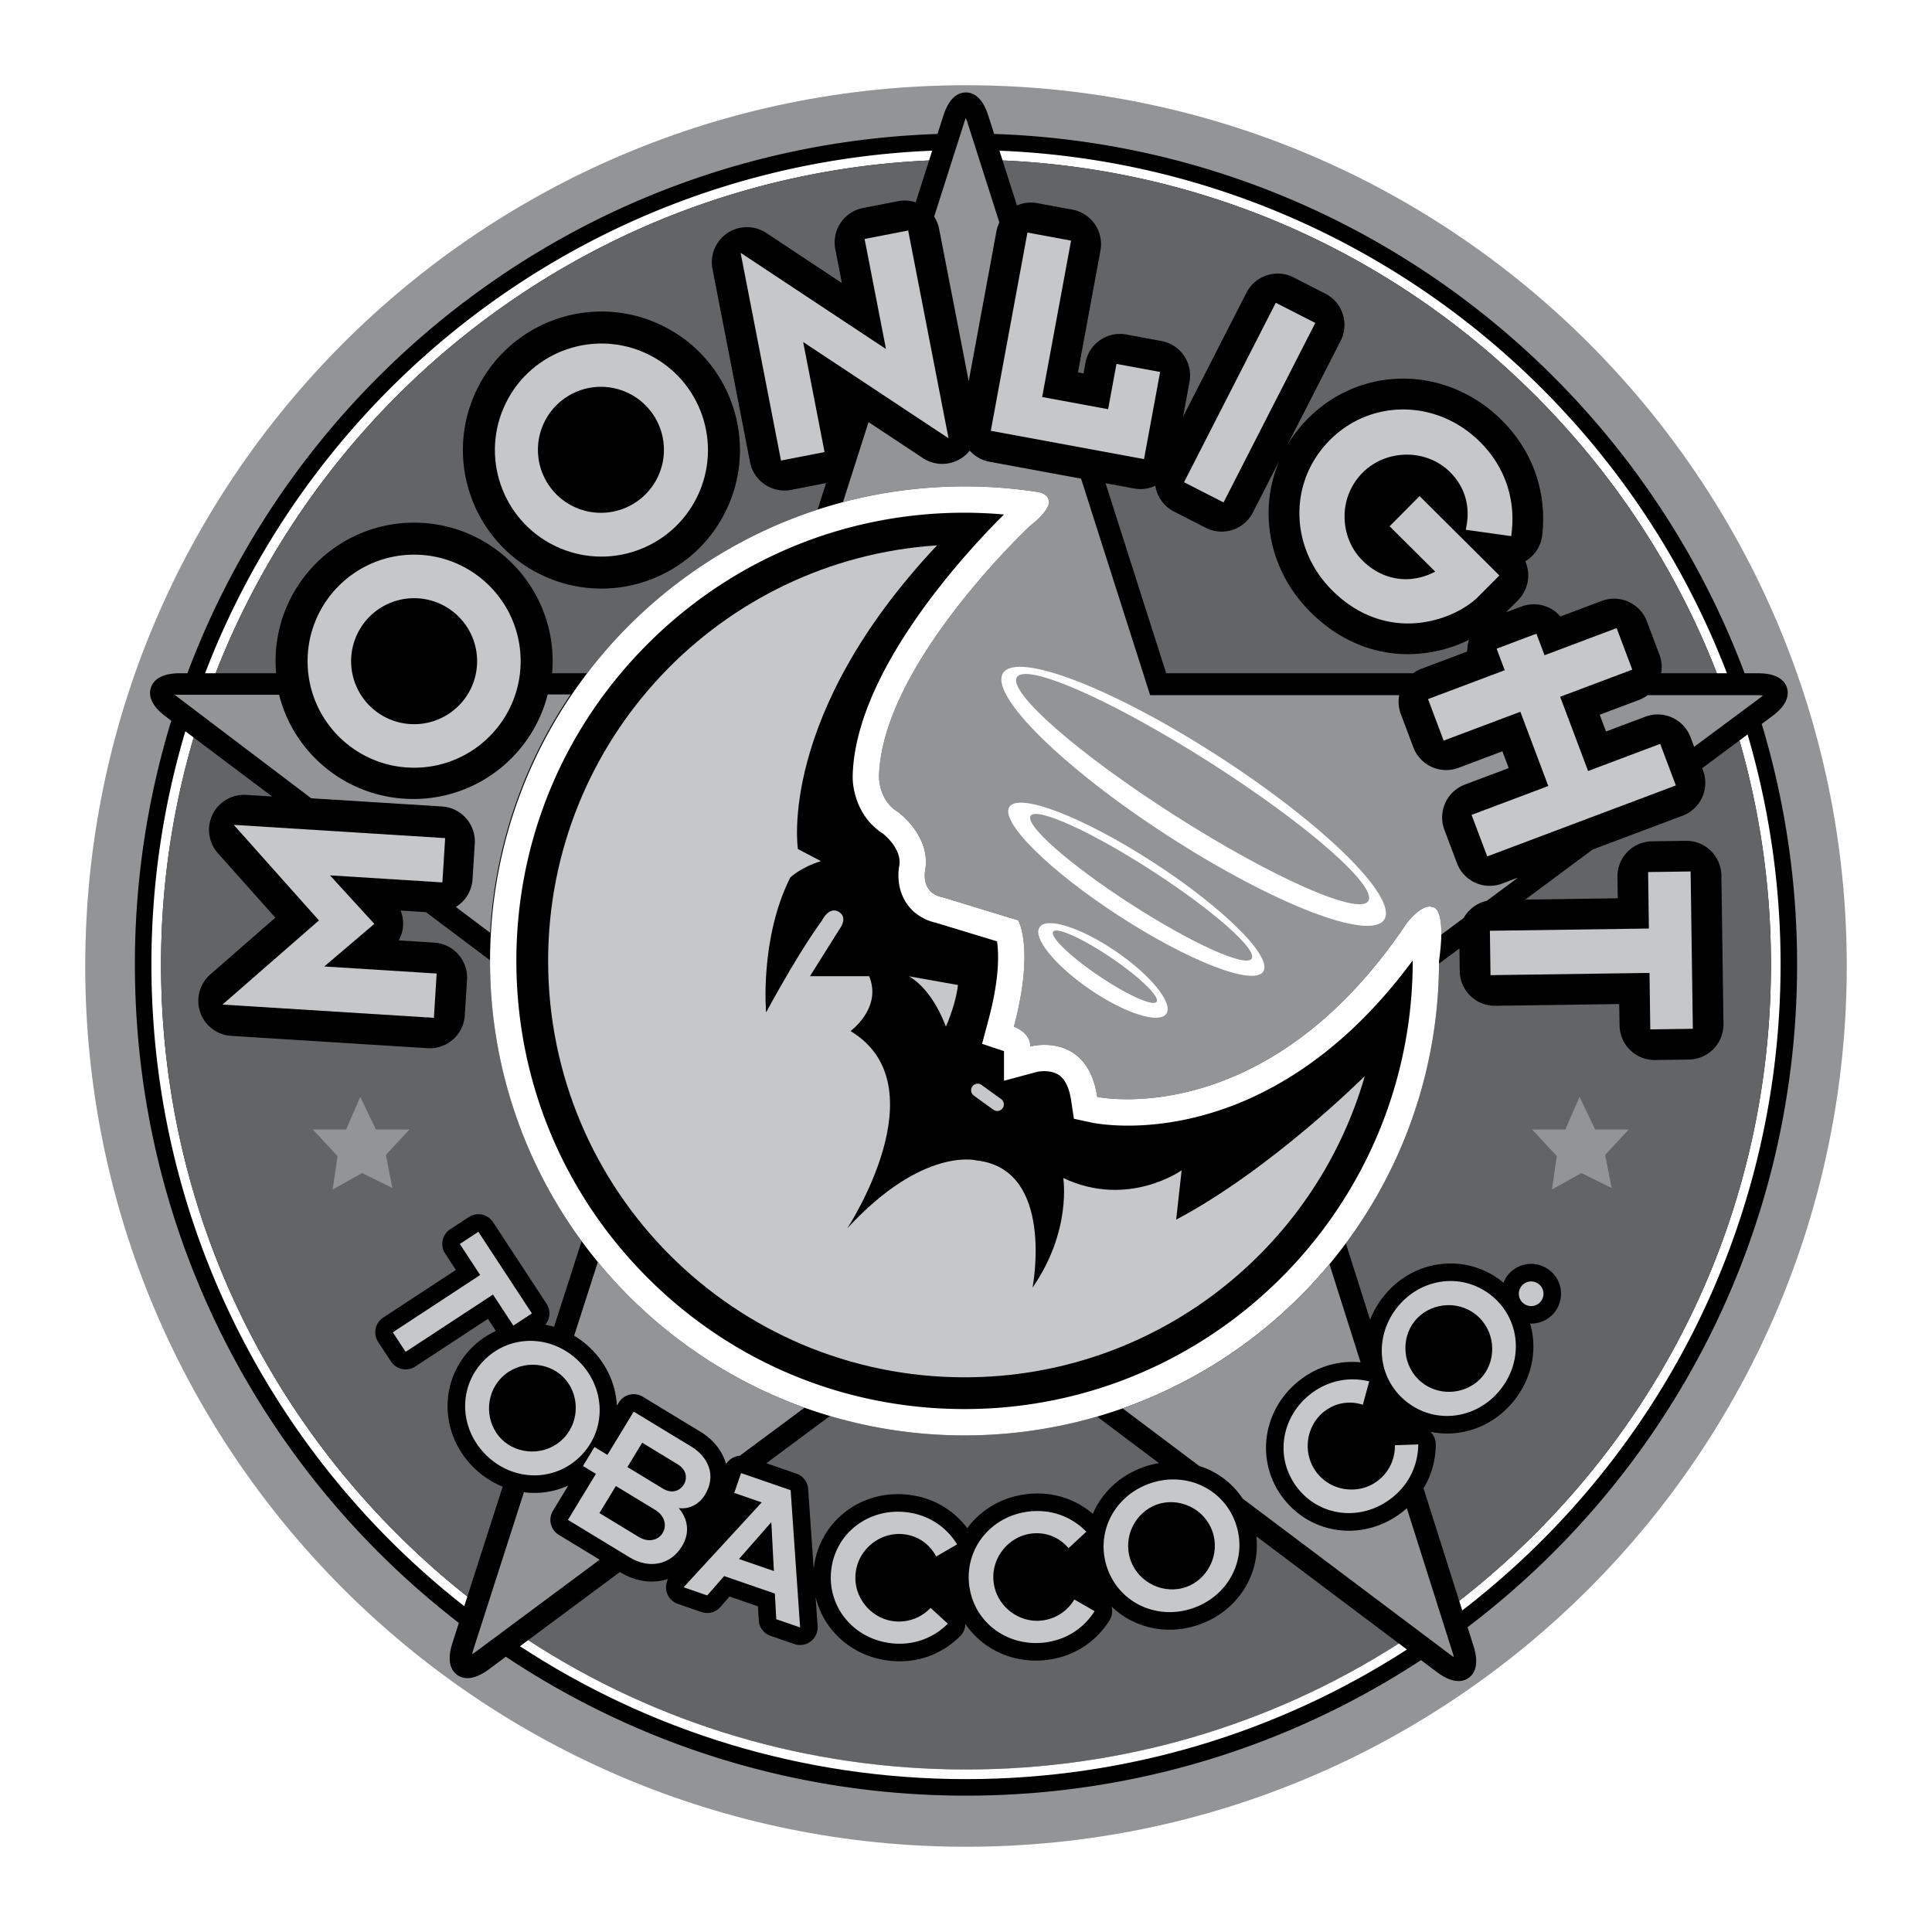
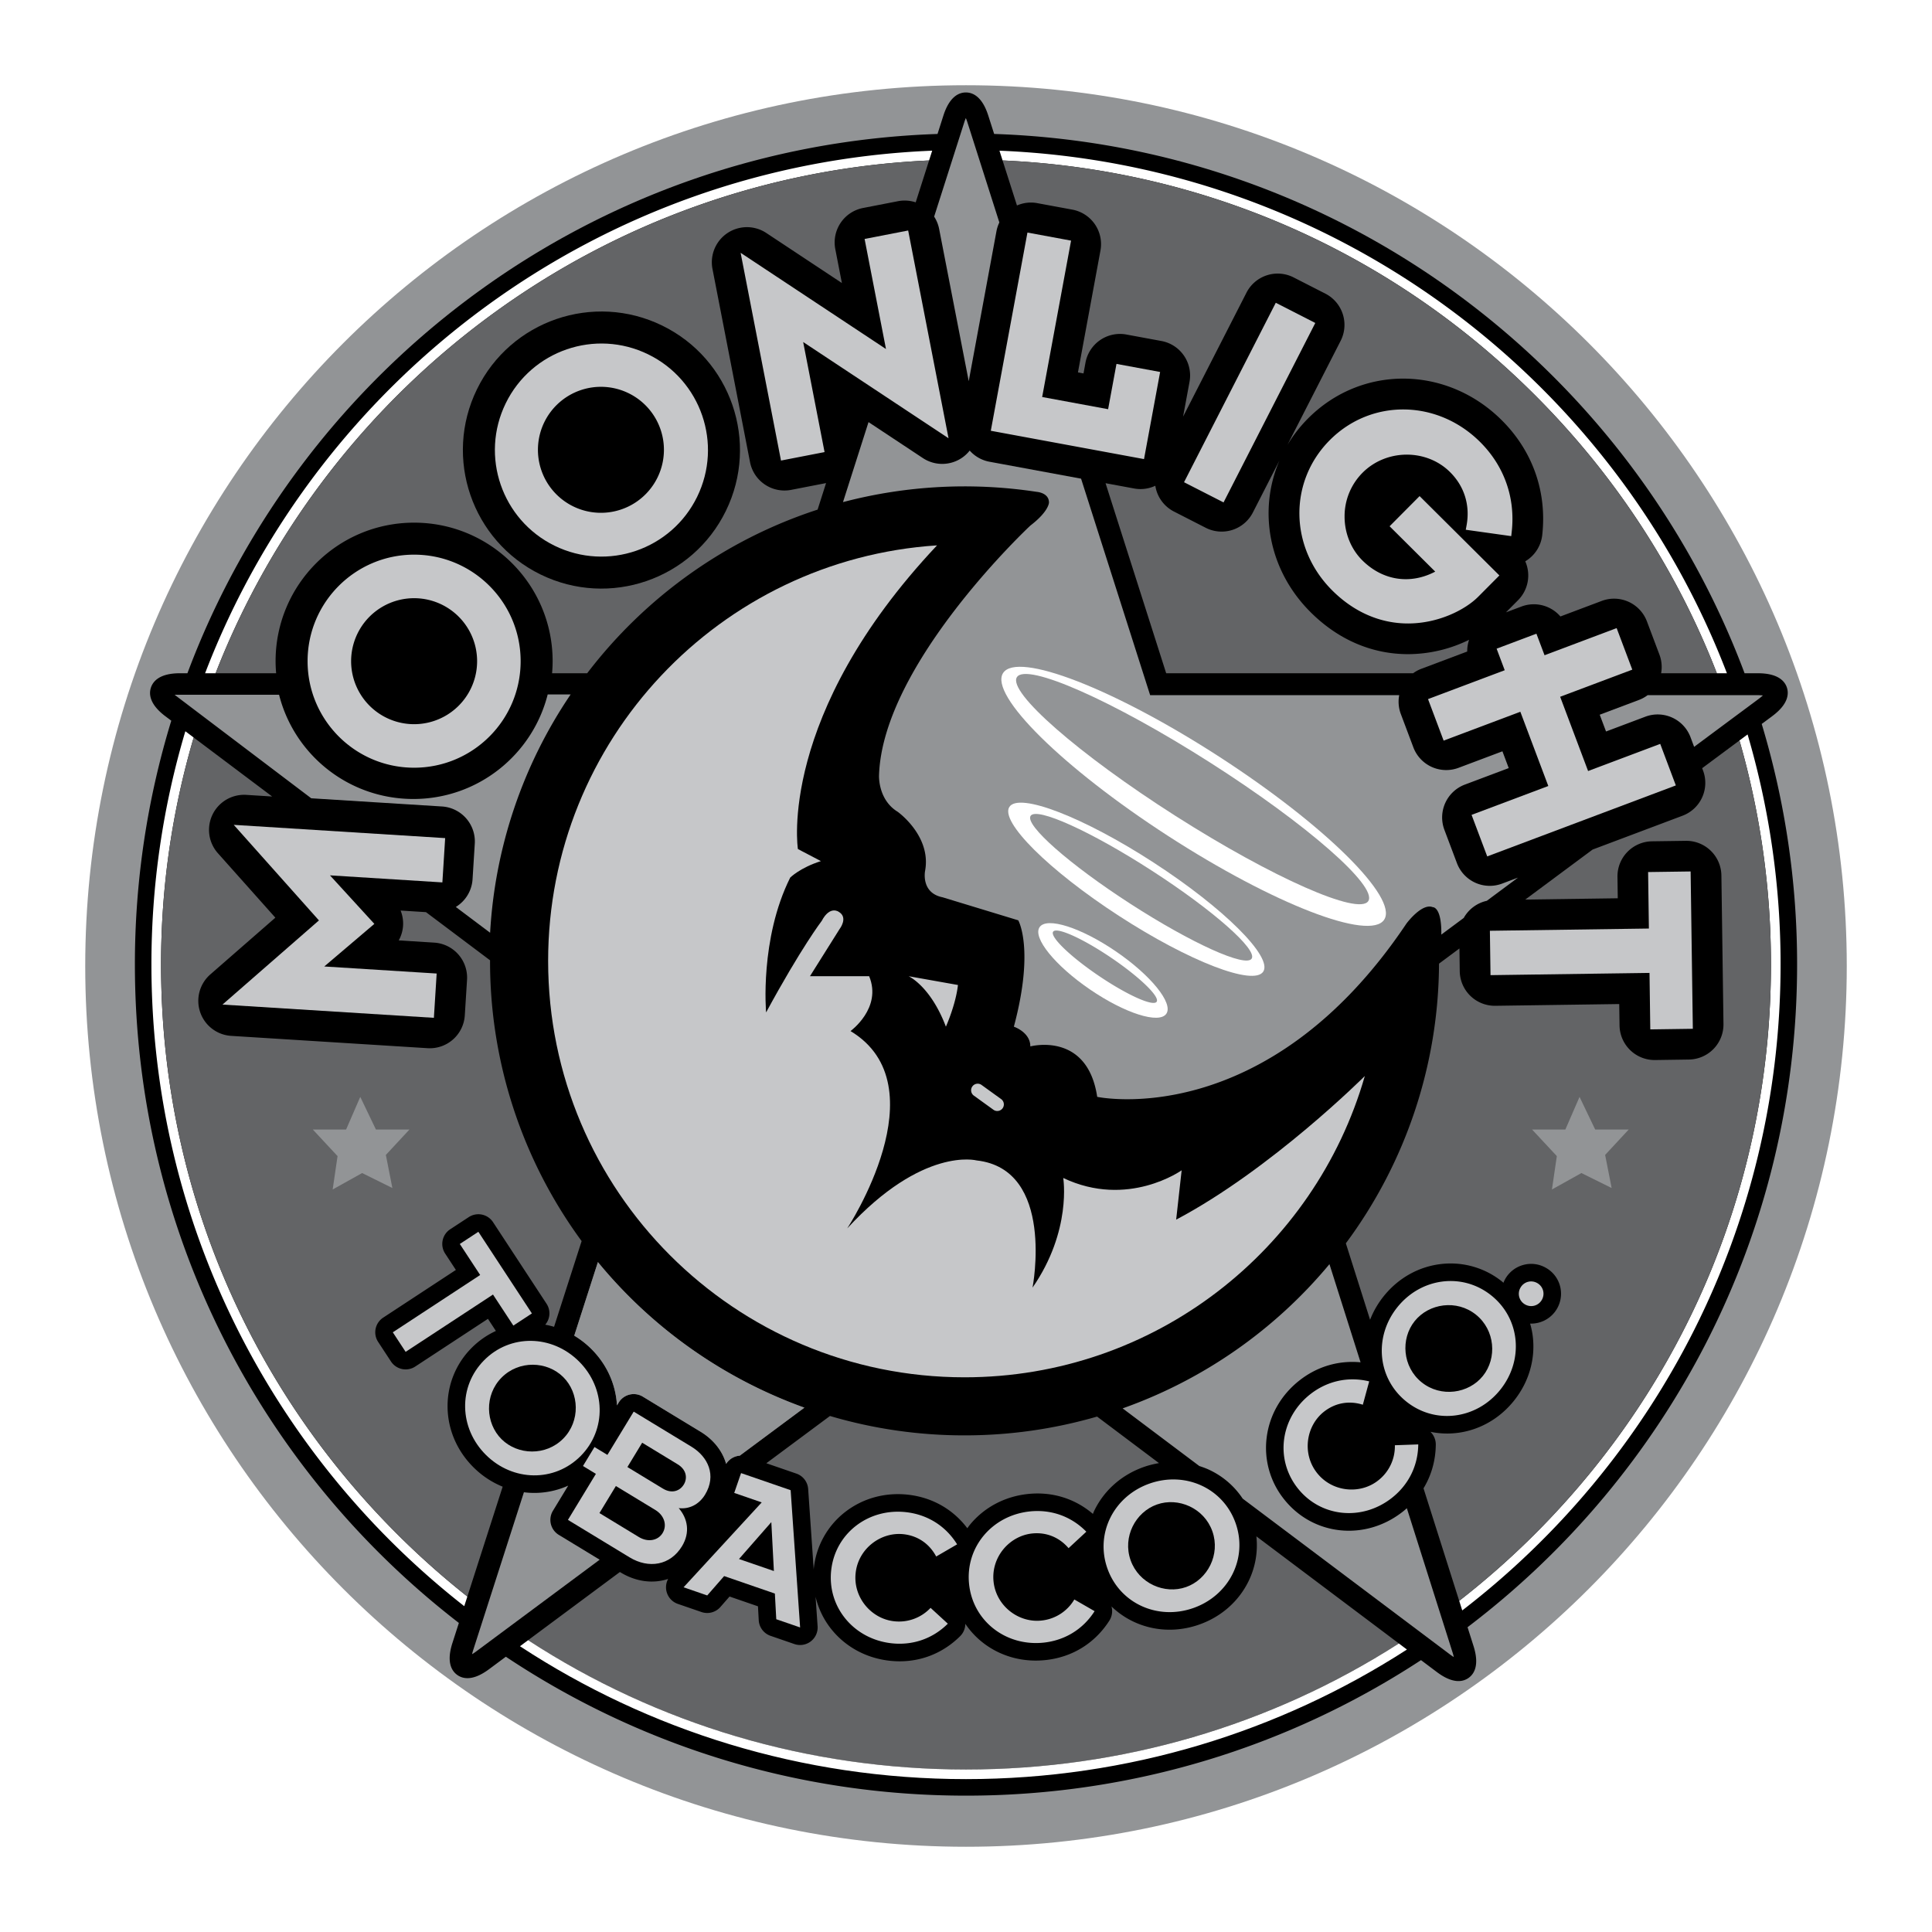
<svg xmlns="http://www.w3.org/2000/svg" width="2500" height="2500" viewBox="0 0 192.756 192.756">
  <g fill-rule="evenodd" clip-rule="evenodd">
    <path fill="#fff" d="M0 0h192.756v192.756H0V0z" />
    <path d="M96.378 8.504c-48.531 0-87.874 39.343-87.874 87.875 0 48.529 39.343 87.873 87.874 87.873 48.53 0 87.874-39.344 87.874-87.873 0-48.532-39.344-87.875-87.874-87.875z" fill="#929496" />
    <path d="M179.297 96.232a82.887 82.887 0 0 0-3.531-24.003l1.047-.777c1.598-1.187 1.678-2.209 1.465-2.857-.217-.649-.893-1.424-2.893-1.424h-1.328c-11.465-30.628-40.521-52.664-74.871-53.807l-.584-1.827c-.605-1.908-1.549-2.311-2.235-2.312-.686-.001-1.631.397-2.244 2.305l-.586 1.836C59.202 14.522 30.16 36.552 18.699 67.17h-.744c-1.999 0-2.678.776-2.896 1.427-.217.649-.142 1.674 1.448 2.87l.582.437a82.9 82.9 0 0 0-3.63 24.329c0 26.744 12.667 50.525 32.323 65.688l-.645 2.006c-.613 1.906-.076 2.781.482 3.182s1.561.625 3.168-.568l1.682-1.25c13.145 8.758 28.93 13.861 45.908 13.861 16.759 0 32.354-4.973 45.397-13.521l1.582 1.189c1.602 1.203 2.604.982 3.164.586.559-.396 1.1-1.27.494-3.18l-.596-1.881c19.973-15.142 32.879-39.118 32.879-66.113z" />
    <path d="M103.449 49.074s1.207.082 1.207 1.067c0 0 0 .875-1.859 2.297 0 0-14.769 13.784-15.097 24.942 0 0-.109 2.407 1.859 3.61 0 0 3.392 2.407 2.735 5.908 0 0-.438 2.188 1.75 2.625l7.547 2.297s1.643 2.845-.438 10.612c0 0 1.643.547 1.643 1.969 0 0 5.688-1.531 6.672 5.031 0 0 16.848 3.611 30.85-17.284 0 0 1.531-2.078 2.625-1.641 0 0 .9-.068.857 2.738l2.238-1.663a3.505 3.505 0 0 1 2.301-1.708l3.115-2.315-1.586.597a3.5 3.5 0 0 1-4.51-2.043l-1.252-3.325a3.503 3.503 0 0 1 2.043-4.509l4.377-1.647-.629-1.674-4.377 1.647a3.502 3.502 0 0 1-4.51-2.044l-1.25-3.325a3.487 3.487 0 0 1-.16-1.879h-24.85l-6.891-21.6-9.137-1.689a3.479 3.479 0 0 1-1.975-1.115 3.473 3.473 0 0 1-.797.74 3.499 3.499 0 0 1-3.877.008l-5.42-3.587-2.548 7.982a47.703 47.703 0 0 1 19.344-1.022z" fill="#929496" />
    <path d="M174.357 73.275l-.811.603a80.695 80.695 0 0 1 3.141 22.354c0 21.451-8.354 41.619-23.521 56.787a81.53 81.53 0 0 1-7.58 6.695l.303.959c19.311-14.857 31.76-38.193 31.76-64.441a81.289 81.289 0 0 0-3.292-22.957zM16.069 96.232a80.109 80.109 0 0 1 3.256-22.649l-.833-.626a81.29 81.29 0 0 0-3.384 23.275c0 25.998 12.214 49.141 31.211 64.016l.31-.963a81.542 81.542 0 0 1-7.038-6.266c-15.169-15.167-23.522-35.335-23.522-56.787zM92.692 16.01l.312-.977C59.825 16.39 31.776 37.637 20.463 67.17h1.049c11.247-28.872 38.735-49.686 71.18-51.16zM171.289 67.17h1.006c-11.316-29.543-39.383-50.794-72.578-52.136l.311.974c20.082.892 38.834 9.133 53.139 23.438 8.024 8.024 14.14 17.45 18.122 27.724z" fill="#fff" />
    <path d="M153.166 39.445C138.861 25.14 120.109 16.9 100.027 16.007l.426 1.332 1.01 3.162a3.47 3.47 0 0 1 2.031-.232l3.494.646a3.501 3.501 0 0 1 2.805 4.079l-2.246 12.16.555.103.197-1.076a3.502 3.502 0 0 1 4.08-2.806l3.494.646a3.5 3.5 0 0 1 2.805 4.079l-.641 3.467 6.322-12.364a3.497 3.497 0 0 1 4.709-1.523l3.164 1.617a3.502 3.502 0 0 1 1.523 4.71l-5.309 10.384c.559-.935 1.24-1.82 2.049-2.633 5.346-5.374 13.836-5.301 19.332.164 3.088 3.072 4.523 7.141 4.043 11.458a3.497 3.497 0 0 1-1.695 2.622 3.499 3.499 0 0 1-.719 3.881l-1.205 1.212 1.549-.583a3.5 3.5 0 0 1 3.883.993l4.121-1.551a3.501 3.501 0 0 1 4.51 2.043l1.252 3.325c.223.595.275 1.233.164 1.848H171.289c-3.982-10.274-10.098-19.7-18.123-27.725z" fill="#636466" />
    <path d="M175.385 69.358c.205 0 .367.011.5.026a4.685 4.685 0 0 1-.377.311l-6.484 4.817-.361-.963a3.5 3.5 0 0 0-4.51-2.043l-3.918 1.475-.631-1.674 3.918-1.475c.312-.117.6-.278.861-.474h11.002z" fill="#929496" />
    <path d="M130.766 61.086c2.758 2.744 6.129 4.189 9.748 4.179a13.852 13.852 0 0 0 6.059-1.433 3.498 3.498 0 0 0-.188 1.171l-4.58 1.724c-.295.11-.566.261-.816.442H116.35l-6.049-18.96 2.852.527a3.48 3.48 0 0 0 2.113-.272 3.492 3.492 0 0 0 1.861 2.573l3.162 1.617A3.5 3.5 0 0 0 125 51.131l2.656-5.193c-2.154 4.981-1.107 10.955 3.11 15.148z" fill="#636466" />
    <path d="M96.207 12.196a4.63 4.63 0 0 1 .155-.418c.048.112.101.25.155.42l3.188 9.997a3.462 3.462 0 0 0-.289.879L96.65 38.032l-2.952-15.19a3.478 3.478 0 0 0-.498-1.23l3.007-9.416zM47.484 164.783a4.38 4.38 0 0 1-.383.256 4.15 4.15 0 0 1 .12-.443l5.05-15.713a8.201 8.201 0 0 0 4.42-.662l-1.525 2.51a1.75 1.75 0 0 0 .587 2.404l4.077 2.477-12.346 9.171z" fill="#929496" />
    <path d="M59.653 125.918l-2.36 7.342a8.84 8.84 0 0 1 1.689 1.311c1.557 1.543 2.454 3.535 2.573 5.645l.174-.285a1.751 1.751 0 0 1 2.405-.588l5.762 3.5c1.291.785 2.188 1.922 2.551 3.213a1.754 1.754 0 0 1 1.361-.824l6.448-4.789a47.428 47.428 0 0 1-20.603-14.525zM82.806 141.273l-6.348 4.715 2.996 1.033a1.749 1.749 0 0 1 1.176 1.533l.555 8.043c.006-.061.006-.121.013-.182a8.202 8.202 0 0 1 3.07-5.521c1.783-1.408 4.047-2.033 6.375-1.762 2.394.281 4.447 1.459 5.867 3.34.076-.102.145-.207.225-.307 1.432-1.764 3.504-2.869 5.834-3.111 2.404-.25 4.672.453 6.471 1.988.039-.096.074-.191.117-.285.98-2.051 2.736-3.609 4.945-4.391a9.175 9.175 0 0 1 1.531-.391l-6.178-4.643a47.337 47.337 0 0 1-13.223 1.875 47.23 47.23 0 0 1-13.426-1.934zM81.572 50.845l.845-2.648-3.483.677a3.5 3.5 0 0 1-4.104-2.769l-3.746-19.274a3.502 3.502 0 0 1 5.369-3.587l7.542 4.993-.657-3.382a3.501 3.501 0 0 1 2.768-4.104l3.488-.678a3.507 3.507 0 0 1 1.765.115l.909-2.846.425-1.332c-32.445 1.474-59.933 22.288-71.18 51.16H27.551a14.072 14.072 0 0 1-.056-1.204c0-7.633 6.188-13.82 13.821-13.82s13.82 6.188 13.82 13.82c0 .406-.021.807-.055 1.204h3.502c5.767-7.554 13.754-13.32 22.989-16.325zM48.893 95.809L42.5 91.005l-2.531-.159c.189.475.277.989.245 1.51a3.502 3.502 0 0 1-.431 1.467l3.538.223a3.5 3.5 0 0 1 3.275 3.712l-.223 3.545a3.5 3.5 0 0 1-3.713 3.275l-19.594-1.229c-1.416-.088-2.639-1.023-3.095-2.367s-.056-2.83 1.013-3.764l6.488-5.662-5.73-6.428a3.5 3.5 0 0 1 2.832-5.823l2.578.162-6.729-5.059-1.098-.826a80.073 80.073 0 0 0-3.256 22.649c0 21.451 8.354 41.619 23.522 56.787a81.71 81.71 0 0 0 7.038 6.266l.43-1.338 3.092-9.619a8.863 8.863 0 0 1-2.9-1.922c-1.665-1.65-2.587-3.811-2.597-6.082a8.201 8.201 0 0 1 2.402-5.844 8.304 8.304 0 0 1 2.419-1.691l-.792-1.207-7.252 4.758a1.75 1.75 0 0 1-2.423-.504l-1.281-1.953a1.748 1.748 0 0 1 .504-2.422l7.252-4.758-1.07-1.633a1.751 1.751 0 0 1 .503-2.424l1.851-1.213a1.75 1.75 0 0 1 2.423.502l5.342 8.145a1.745 1.745 0 0 1-.133 2.086c.297.053.59.127.88.211l2.75-8.553a47.131 47.131 0 0 1-9.136-28.014zM173.547 73.878l-1.127.836-2.596 1.928.088.232a3.498 3.498 0 0 1-2.043 4.509l-8.975 3.378-6.719 4.989 9.229-.129-.029-2.135a3.493 3.493 0 0 1 .99-2.489 3.495 3.495 0 0 1 2.461-1.06l3.367-.047a3.502 3.502 0 0 1 3.551 3.451l.207 14.821a3.5 3.5 0 0 1-3.451 3.549l-3.369.049a3.502 3.502 0 0 1-3.549-3.451l-.031-2.135-12.361.174a3.502 3.502 0 0 1-3.551-3.451l-.031-2.268-2.037 1.514a47.128 47.128 0 0 1-9.295 27.902l2.418 7.629a8.899 8.899 0 0 1 1.354-2.344c1.465-1.83 3.516-2.975 5.775-3.223a8.202 8.202 0 0 1 6.062 1.773c.039.033.074.068.113.102.049-.121.102-.24.166-.357a2.965 2.965 0 0 1 1.789-1.414 2.947 2.947 0 0 1 2.264.27 2.952 2.952 0 0 1 1.416 1.787 2.981 2.981 0 0 1-2.973 3.786c.127.441.225.895.275 1.359.25 2.258-.422 4.51-1.887 6.338-2.117 2.643-5.34 3.725-8.336 3.1l.01.008c.342.334.531.793.527 1.271-.018 1.588-.441 3.07-1.225 4.359l3.123 9.848.438 1.379a81.548 81.548 0 0 0 7.58-6.695c15.168-15.168 23.521-35.336 23.521-56.787a80.623 80.623 0 0 0-3.139-22.356z" fill="#636466" />
-     <path d="M143.572 95.868c.15-1.076.217-1.934.229-2.622.043-2.806-.857-2.738-.857-2.738-1.094-.438-2.625 1.641-2.625 1.641-14.002 20.895-30.85 17.284-30.85 17.284-.984-6.562-6.672-5.031-6.672-5.031 0-1.422-1.643-1.969-1.643-1.969 2.08-7.767.438-10.612.438-10.612l-7.547-2.297c-2.188-.438-1.75-2.625-1.75-2.625.656-3.501-2.735-5.908-2.735-5.908-1.969-1.203-1.859-3.61-1.859-3.61.328-11.158 15.097-24.942 15.097-24.942 1.859-1.422 1.859-2.297 1.859-2.297 0-.985-1.207-1.067-1.207-1.067a47.716 47.716 0 0 0-19.342 1.023c-.855.226-1.7.476-2.535.748-9.236 3.004-17.223 8.77-22.99 16.324a47.081 47.081 0 0 0-9.611 25.962 48.44 48.44 0 0 0-.08 2.677l-.001.059a47.133 47.133 0 0 0 9.136 27.957 47.41 47.41 0 0 0 22.229 16.617 47.304 47.304 0 0 0 15.976 2.768 47.342 47.342 0 0 0 15.774-2.695 47.451 47.451 0 0 0 22.27-16.469 47.13 47.13 0 0 0 9.295-27.902c-.001-.093.001-.185.001-.276z" fill="#fff" />
    <path d="M108.918 112l-1.775-.381-.27-1.797c-.193-1.285-.607-2.15-1.23-2.57-.885-.598-2.186-.311-2.164-.316l-3.309.891v-2.955l-2.189-.73.639-2.389c1.115-4.166 1.033-6.633.852-7.833l-6.191-1.884.25.062c-1.685-.337-2.613-1.27-3.095-1.993-1.068-1.602-.782-3.381-.721-3.69.333-1.777-1.672-3.281-1.674-3.283l.15.099c-2.6-1.588-3.18-4.5-3.115-5.927.312-10.615 11.819-22.736 15.091-25.973a45.305 45.305 0 0 0-3.934-.178c-11.944 0-23.173 4.651-31.618 13.097-8.446 8.445-13.097 19.675-13.097 31.618 0 11.943 4.651 23.173 13.097 31.619 8.445 8.445 19.674 13.096 31.618 13.096 24.656 0 44.715-20.059 44.715-44.714v-.053c-14.499 19.666-31.296 16.34-32.03 16.184z" />
-     <path d="M93.49 54.411c-21.666 1.412-38.803 19.434-38.803 41.457 0 22.945 18.601 41.546 41.545 41.546 18.959 0 34.951-12.701 39.936-30.059 0 0-9.305 9.297-18.822 14.33l.547-4.924s-5.361 3.83-11.814.766c0 0 .875 5.252-3.062 10.939 0 0 2.297-11.814-5.58-12.689 0 0-5.36-1.422-12.909 6.783 0 0 9.386-14.232.328-19.691 0 0 3.173-2.297 1.86-5.471h-5.907l2.954-4.703s.902-1.148-.082-1.723c0 0-.875-.656-1.695.903 0 0-2.051 2.68-5.552 9.135 0 0-.656-7.33 2.407-13.456 0 0 .985-.985 3.063-1.641l-2.297-1.203c-.003-.001-2.089-13.342 13.883-30.299z" fill="#c6c7c9" />
+     <path d="M93.49 54.411c-21.666 1.412-38.803 19.434-38.803 41.457 0 22.945 18.601 41.546 41.545 41.546 18.959 0 34.951-12.701 39.936-30.059 0 0-9.305 9.297-18.822 14.33l.547-4.924s-5.361 3.83-11.814.766c0 0 .875 5.252-3.062 10.939 0 0 2.297-11.814-5.58-12.689 0 0-5.36-1.422-12.909 6.783 0 0 9.386-14.232.328-19.691 0 0 3.173-2.297 1.86-5.471h-5.907l2.954-4.703s.902-1.148-.082-1.723c0 0-.875-.656-1.695.903 0 0-2.051 2.68-5.552 9.135 0 0-.656-7.33 2.407-13.456 0 0 .985-.985 3.063-1.641l-2.297-1.203c-.003-.001-2.089-13.342 13.883-30.299" fill="#c6c7c9" />
    <path d="M90.653 97.398s2.188.984 3.719 5.033c0 0 .985-2.188 1.203-4.158l-4.922-.875zM97.16 109.309l1.969 1.422a.657.657 0 0 0 .77-1.064l-1.969-1.422a.656.656 0 1 0-.77 1.064z" fill="#c6c7c9" />
    <path fill="#929496" d="M39.147 118.529l-3.017-1.494-2.939 1.639.487-3.33-2.467-2.649h3.318l1.415-3.259 1.563 3.259h3.342l-2.352 2.532.65 3.302zM160.795 118.529l-3.018-1.494-2.939 1.639.488-3.33-2.469-2.649h3.319l1.416-3.259 1.562 3.259h3.342l-2.351 2.532.65 3.302z" />
    <path fill="#c6c7c9" d="M23.321 82.296l8.499 9.534-9.623 8.397 21.092 1.322.277-4.42-11.215-.703 4.998-4.25-4.428-4.841 11.215.703.278-4.419-21.093-1.323zM90.608 22.997l-4.347.844 2.134 10.982-14.503-9.6L77.92 45.95l4.347-.845-2.135-10.981 14.504 9.6-4.028-20.727zM111.391 36.307l-.834 4.518-6.58-1.216 2.884-15.602-4.353-.805-3.656 19.776 15.287 2.826 1.607-8.692-4.355-.805zM131.227 32.223l-3.942-2.016-9.154 17.904 3.943 2.015 9.153-17.903zM149.594 57.413l-7.961-7.917-2.992 3.009 4.551 4.526c-2.492 1.311-5.236.9-7.273-1.125-1.121-1.115-1.766-2.698-1.77-4.345a6.153 6.153 0 0 1 1.789-4.392c2.373-2.386 6.375-2.416 8.736-.066 1.426 1.417 2.01 3.3 1.648 5.303l-.082.448 4.537.636.049-.448c.375-3.371-.746-6.549-3.158-8.948-4.277-4.254-10.867-4.332-15-.176s-4.021 10.744.258 14.998c2.17 2.159 4.791 3.296 7.58 3.288 2.994-.008 5.668-1.351 6.986-2.678l2.102-2.113zM167.199 78.362l-1.558-4.144-7.196 2.707-2.787-7.407 7.196-2.707-1.561-4.144-7.193 2.707-.811-2.15-3.971 1.495.809 2.15-7.652 2.88 1.558 4.144 7.653-2.88 2.789 7.407-7.655 2.88 1.561 4.144 18.818-7.082zM168.674 86.946l-4.242.059.078 5.635-15.864.223.063 4.428 15.863-.223.078 5.635 4.245-.06-.221-15.697zM41.316 55.338c-5.87 0-10.628 4.759-10.628 10.628 0 5.87 4.758 10.628 10.628 10.628 5.869 0 10.628-4.758 10.628-10.628 0-5.869-4.759-10.628-10.628-10.628z" />
    <path d="M41.316 59.682a6.284 6.284 0 1 0 0 12.57 6.284 6.284 0 0 0 0-12.57z" />
    <path fill="#c6c7c9" d="M47.906 127.207l-2.031-3.096 1.851-1.215 5.342 8.145-1.851 1.213-2.031-3.096-8.716 5.717-1.28-1.951 8.716-5.717zM57.75 135.814c2.688 2.662 2.792 6.818.185 9.449-2.607 2.629-6.763 2.562-9.45-.102-2.688-2.664-2.792-6.818-.185-9.449 2.606-2.63 6.762-2.562 9.45.102z" />
    <path d="M50.042 143.59c1.616 1.602 4.42 1.689 6.148-.055 1.729-1.744 1.617-4.549.001-6.148-1.615-1.602-4.419-1.689-6.147.055-1.73 1.744-1.617 4.546-.002 6.148z" />
    <path d="M59.453 147.047l-1.29-.783 1.149-1.893 1.29.783 2.623-4.316 5.762 3.5c1.651 1.004 2.528 2.855 1.358 4.781-.606.998-1.603 1.477-2.63 1.346.898 1.041 1.163 2.426.327 3.803-1.17 1.926-3.329 2.262-5.221 1.113l-6.158-3.742 2.79-4.592z" fill="#c6c7c9" />
    <path d="M62.597 146.367l3.543 2.152c.877.533 1.686.248 2.083-.406.387-.637.267-1.486-.61-2.018l-3.543-2.154-1.473 2.426zM59.807 150.959l3.939 2.395c.894.543 1.904.355 2.363-.402.47-.773.172-1.756-.723-2.299l-3.939-2.393-1.64 2.699z" />
    <path fill="#c6c7c9" d="M75.995 149.895l-2.741-.946.682-1.978 4.947 1.705.945 13.695-2.379-.82-.14-2.561-5.061-1.744-1.688 1.932-2.359-.815 7.794-8.468z" />
    <path d="M77.211 156.742l-.256-4.879-3.226 3.68 3.482 1.199z" />
    <path d="M94.565 161.996c-1.605 1.594-3.661 2.184-5.66 1.949-3.758-.439-6.402-3.648-5.971-7.326.432-3.678 3.745-6.188 7.503-5.746 1.999.234 3.862 1.283 5.055 3.207l-2.088 1.213c-.664-1.252-1.806-2.055-3.226-2.221-2.258-.266-4.521 1.395-4.806 3.834-.286 2.438 1.531 4.576 3.79 4.842a4.319 4.319 0 0 0 3.682-1.332l1.721 1.58zM109.209 160.746c-1.219 1.908-3.094 2.932-5.096 3.141-3.764.391-7.045-2.16-7.428-5.844s2.301-6.855 6.065-7.248c2.002-.209 4.049.408 5.633 2.023l-1.771 1.643c-.92-1.078-2.211-1.611-3.633-1.465-2.262.236-4.105 2.35-3.852 4.793.254 2.441 2.494 4.131 4.756 3.895a4.312 4.312 0 0 0 3.303-2.104l2.023 1.166zM114.686 148.018c3.566-1.262 7.355.451 8.59 3.943s-.635 7.205-4.201 8.467c-3.568 1.262-7.354-.453-8.59-3.943-1.235-3.493.632-7.206 4.201-8.467z" fill="#c6c7c9" />
    <path d="M118.336 158.34c2.145-.758 3.441-3.244 2.623-5.561-.818-2.314-3.391-3.434-5.535-2.674-2.145.758-3.443 3.244-2.623 5.559.818 2.316 3.39 3.434 5.535 2.676z" />
    <path d="M141.5 144.109c-.025 2.264-1.074 4.125-2.664 5.361-2.986 2.324-7.119 1.895-9.395-1.029-2.273-2.922-1.674-7.035 1.312-9.359 1.588-1.234 3.652-1.795 5.852-1.262l-.635 2.33c-1.354-.428-2.729-.197-3.857.68-1.795 1.396-2.24 4.166-.732 6.104s4.301 2.188 6.096.789a4.313 4.313 0 0 0 1.689-3.531l2.334-.083zM139.412 130.424c2.367-2.953 6.488-3.492 9.377-1.176 2.891 2.314 3.26 6.455.895 9.406-2.367 2.953-6.488 3.494-9.377 1.178-2.891-2.316-3.26-6.455-.895-9.408z" fill="#c6c7c9" />
    <path d="M147.955 137.271c1.422-1.775 1.215-4.572-.701-6.107-1.916-1.537-4.691-1.131-6.113.645-1.422 1.773-1.215 4.572.701 6.107s4.691 1.129 6.113-.645z" />
    <path d="M151.693 128.48c.334-.598 1.072-.807 1.67-.473s.807 1.072.473 1.67-1.074.807-1.67.473a1.218 1.218 0 0 1-.473-1.67z" fill="#c6c7c9" />
    <path d="M121.645 75.5c-10.498-6.794-20.154-10.534-21.566-8.353-1.41 2.181 5.957 9.457 16.455 16.251 10.5 6.794 20.156 10.535 21.568 8.354 1.41-2.181-5.957-9.458-16.457-16.252z" fill="#fff" />
    <path d="M120.691 76.054c-9.682-6.169-18.293-9.972-19.234-8.494s6.145 7.676 15.824 13.845c9.682 6.168 18.293 9.972 19.234 8.494.942-1.478-6.144-7.677-15.824-13.845z" fill="#929496" />
    <path d="M115.098 86.059c-6.994-4.538-13.438-7.025-14.391-5.555-.955 1.47 3.943 6.34 10.938 10.878 6.994 4.538 13.438 7.024 14.391 5.555.952-1.47-3.944-6.34-10.938-10.878z" fill="#fff" />
    <path d="M114.92 86.866c-6.09-3.933-11.506-6.381-12.096-5.468-.59.914 3.869 4.843 9.959 8.777 6.09 3.933 11.506 6.381 12.096 5.468.59-.914-3.869-4.844-9.959-8.777z" fill="#929496" />
    <path d="M111.338 94.925c-3.49-2.386-6.902-3.471-7.617-2.424-.717 1.048 1.533 3.831 5.025 6.217s6.902 3.471 7.619 2.424c.715-1.046-1.535-3.831-5.027-6.217z" fill="#fff" />
    <path d="M110.848 95.545c-2.852-1.93-5.438-3.09-5.777-2.589-.338.5 1.699 2.471 4.551 4.401 2.854 1.93 5.439 3.088 5.777 2.588.339-.5-1.7-2.47-4.551-4.4zM59.653 125.918l-2.36 7.342a8.84 8.84 0 0 1 1.689 1.311c1.557 1.543 2.454 3.535 2.573 5.645l.174-.285a1.751 1.751 0 0 1 2.405-.588l5.762 3.5c1.291.785 2.188 1.922 2.551 3.213a1.754 1.754 0 0 1 1.361-.824l6.448-4.789a47.428 47.428 0 0 1-20.603-14.525zM144.93 164.887l-1.197-3.775-3.371-10.635a8.912 8.912 0 0 1-.449.375c-3.777 2.939-8.982 2.352-11.852-1.336a8.192 8.192 0 0 1-1.686-6.086c.281-2.256 1.455-4.289 3.305-5.729 1.777-1.383 3.893-1.988 6.064-1.783l-3.104-9.793a47.445 47.445 0 0 1-20.635 14.389l7.652 5.752c.355.115.709.244 1.051.408a8.138 8.138 0 0 1 3.275 2.844l17.518 13.168 3.17 2.383c.145.109.27.191.375.256a4.457 4.457 0 0 0-.116-.438z" fill="#929496" />
    <path d="M138.402 163.094l-13.053-9.812a8.173 8.173 0 0 1-.746 4.404c-.98 2.051-2.736 3.611-4.945 4.393-3.219 1.139-6.557.336-8.773-1.812.008.021.02.041.023.064.113.465.033.955-.225 1.357-1.443 2.262-3.713 3.662-6.391 3.939-3.311.346-6.303-1.127-7.981-3.619a1.748 1.748 0 0 1-.513 1.229c-1.904 1.893-4.425 2.762-7.098 2.449-2.328-.273-4.386-1.406-5.794-3.189a8.162 8.162 0 0 1-1.536-3.184l.202 2.938a1.75 1.75 0 0 1-2.317 1.776l-2.378-.82a1.75 1.75 0 0 1-1.178-1.559l-.076-1.385-2.835-.977-.912 1.043a1.75 1.75 0 0 1-1.889.504l-2.359-.812a1.752 1.752 0 0 1-.966-2.493c-1.479.494-3.182.303-4.752-.65l-.062-.039-8.037 5.969-1.124.836c12.893 8.393 27.944 12.898 43.689 12.898 15.542 0 30.407-4.387 43.188-12.572l-1.162-.876z" fill="#636466" />
    <path d="M54.643 69.285c-1.512 5.993-6.938 10.43-13.4 10.43s-11.888-4.408-13.4-10.4H17.415l13.638 10.33 13.042.817a3.499 3.499 0 0 1 3.274 3.713l-.222 3.546a3.495 3.495 0 0 1-1.67 2.767l3.422 2.572a47.073 47.073 0 0 1 8.034-23.774h-2.29v-.001z" fill="#929496" />
    <path d="M66.069 32.483c-6.859-3.349-15.134-.504-18.483 6.355-3.349 6.858-.504 15.134 6.355 18.483s15.134.504 18.483-6.355c3.349-6.858.504-15.133-6.355-18.483z" />
    <path d="M64.668 35.353c-5.274-2.576-11.638-.388-14.213 4.886-2.576 5.274-.388 11.638 4.887 14.214 5.274 2.575 11.637.387 14.213-4.887 2.575-5.274.388-11.638-4.887-14.213z" fill="#c6c7c9" />
    <path d="M62.763 39.255a6.285 6.285 0 1 0-5.515 11.295 6.285 6.285 0 0 0 5.515-11.295z" />
    <path d="M52.688 163.643l-.811.602c12.784 8.381 28.073 13.258 44.5 13.258 16.212 0 31.313-4.748 43.993-12.928l-.805-.605c-12.781 8.186-27.646 12.572-43.188 12.572-15.745-.001-30.795-4.507-43.689-12.899z" fill="#fff" />
  </g>
</svg>